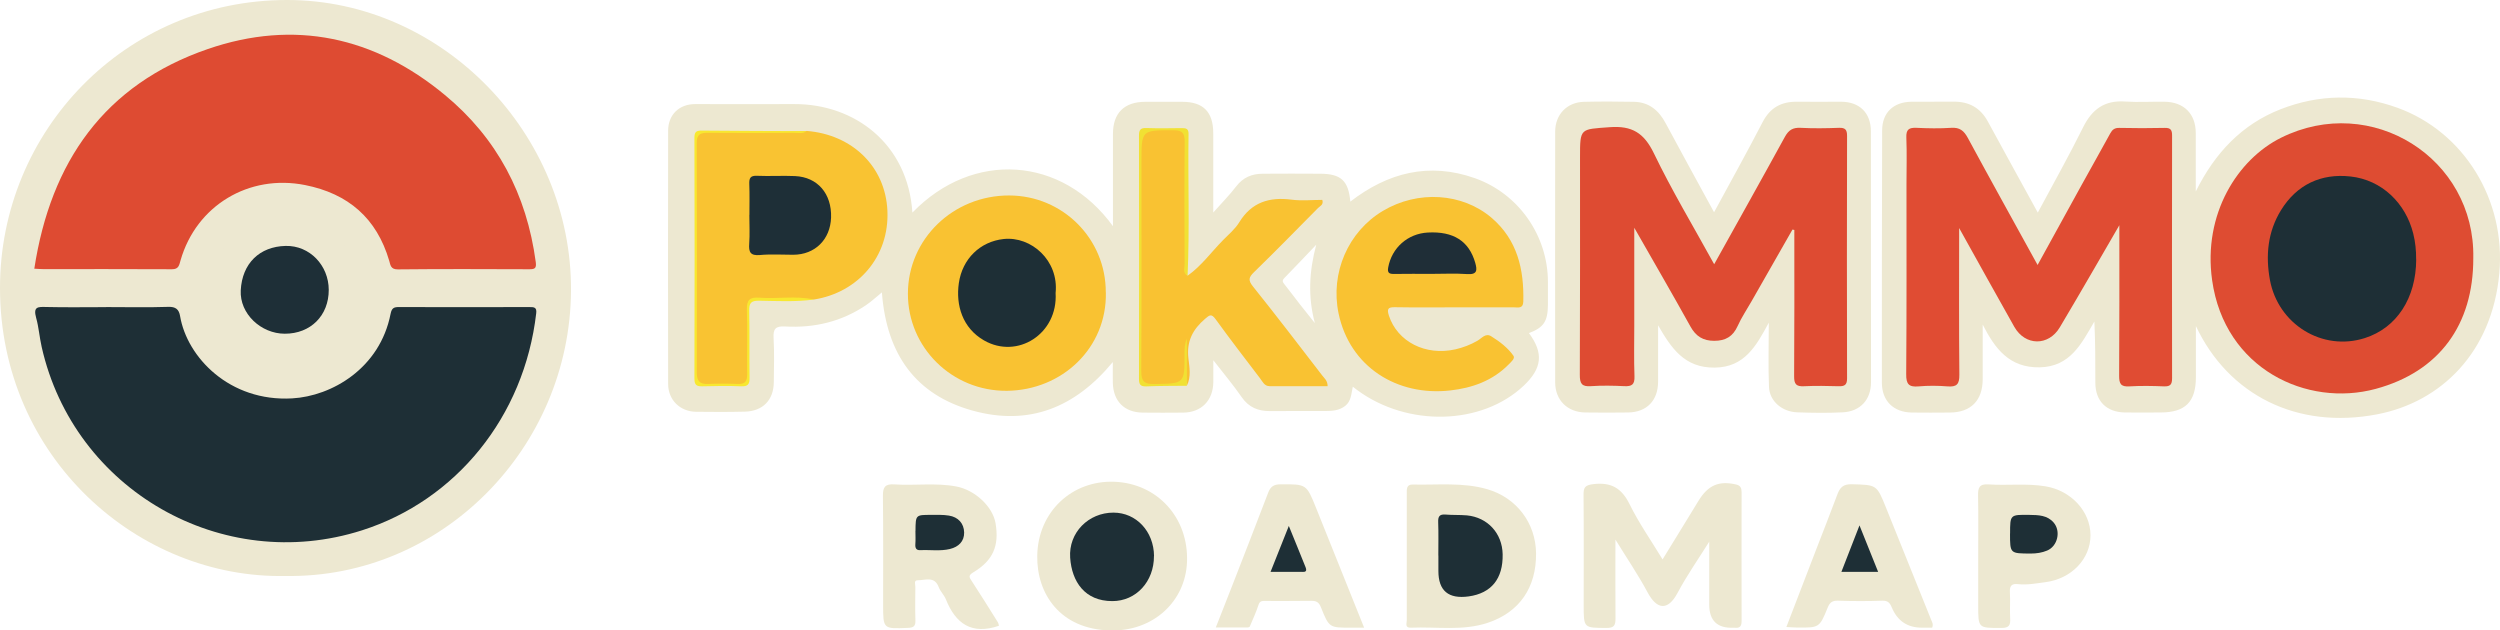
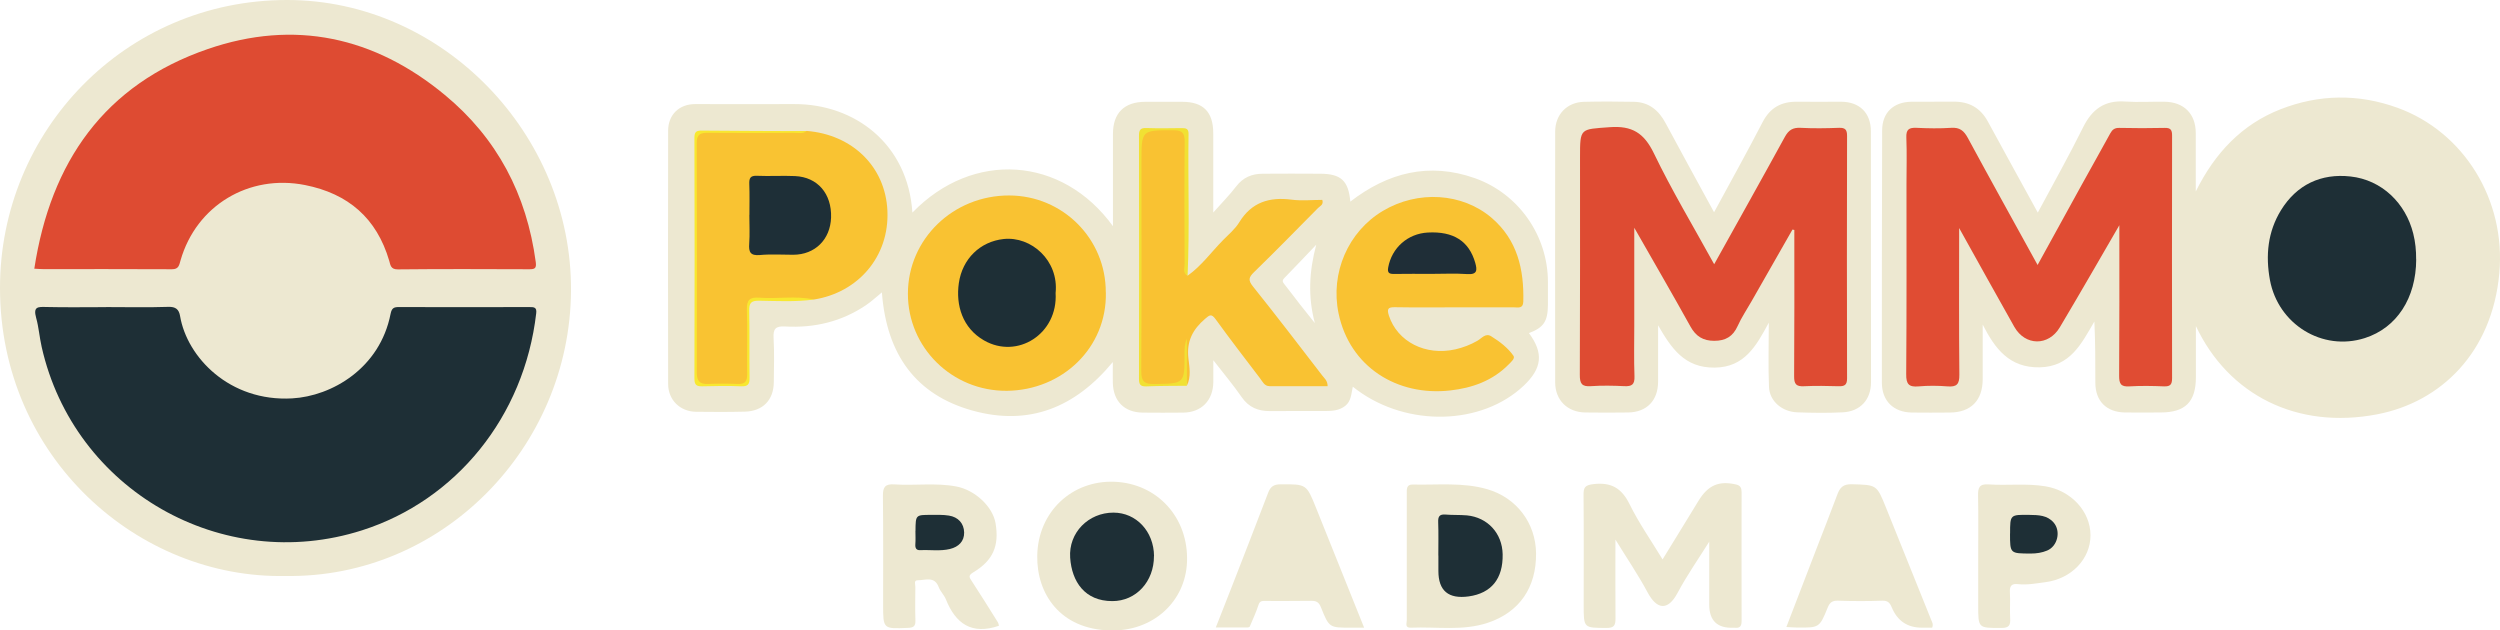
<svg xmlns="http://www.w3.org/2000/svg" id="Calque_2" data-name="Calque 2" viewBox="0 0 362.21 91.34">
  <defs>
    <style>
            .cls-1 {
            fill: #f8e830;
            }

            .cls-1, .cls-2, .cls-3, .cls-4, .cls-5, .cls-6, .cls-7, .cls-8, .cls-9, .cls-10, .cls-11 {
            stroke-width: 0px;
            }

            .cls-2 {
            fill: #f9c332;
            }

            .cls-3 {
            fill: #1f2e37;
            }

            .cls-4 {
            fill: #de4c32;
            }

            .cls-5 {
            fill: #e04c33;
            }

            .cls-6 {
            fill: #f9c232;
            }

            .cls-7 {
            fill: #1e2f36;
            }

            .cls-8 {
            fill: #de4b32;
            }

            .cls-9 {
            fill: #f1e133;
            }

            .cls-10 {
            fill: #1e2f37;
            }

            .cls-11 {
            fill: #ede8d1;
            }
        </style>
  </defs>
  <g id="Calque_1-2" data-name="Calque 1">
    <path class="cls-11" d="m41.37,83.45C20.04,83.89.02,66.32,0,41.75-.02,18.96,18.15,0,41.59,0c22.57,0,41.29,19.47,41.14,42.13-.15,22.73-18.68,41.67-41.36,41.32Z" />
    <path class="cls-11" d="m224.27,44.15c0-1.1,0-2.19,0-3.29,0-6.7-4.23-12.79-10.57-15.04-6.64-2.35-12.61-.82-18.06,3.39-.27-3.03-1.35-4.03-4.36-4.04-2.77-.02-5.54-.02-8.31,0-1.57,0-2.86.52-3.87,1.84-.95,1.25-2.08,2.38-3.32,3.78,0-4.02,0-7.75,0-11.48,0-3.1-1.45-4.56-4.48-4.56-1.79,0-3.58,0-5.37,0-3.04,0-4.68,1.63-4.68,4.63,0,4.41,0,8.81,0,13.39-7.36-10.15-20.28-11.02-29.06-1.97-.64-9.92-8.32-15.75-17.11-15.72-4.79.02-9.58,0-14.37,0-2.3,0-3.9,1.53-3.91,3.85-.02,12.23-.03,24.46,0,36.69,0,2.33,1.74,4.01,4.03,4.04,2.37.03,4.73.04,7.1-.02,2.59-.07,4.15-1.67,4.18-4.24.02-2.13.09-4.27-.03-6.4-.08-1.35.27-1.78,1.68-1.7,4.23.24,8.2-.7,11.74-3.11.77-.52,1.46-1.17,2.27-1.83.69,9.12,5.02,14.85,13.07,17.11,8.27,2.32,14.96-.45,20.39-7.02,0,1.16-.02,2.09,0,3.01.06,2.66,1.66,4.28,4.3,4.32,1.96.02,3.92.02,5.89,0,2.64-.02,4.34-1.75,4.37-4.43.01-.94,0-1.88,0-3.16,1.54,1.99,2.91,3.61,4.11,5.35,1.03,1.49,2.39,2.03,4.1,2.02,2.65-.02,5.31-.01,7.96-.01,1.05,0,2.08-.06,2.95-.75.86-.68.86-1.74,1.09-2.77.27.21.45.35.63.48,7.31,5.39,18.06,5.11,24.13-.63,2.68-2.53,2.9-4.73.76-7.62,2.14-.81,2.73-1.69,2.75-4.11Zm-33.77,2.66c-.73-.91-1.46-1.82-2.18-2.74-.77-.99-1.52-2-2.3-2.98-.29-.36-.17-.57.1-.85,1.54-1.58,3.06-3.18,4.58-4.78-1.03,3.87-1.22,7.53-.2,11.35Z" />
    <path class="cls-11" d="m295.24,30.81c2.25-4.2,4.52-8.23,6.57-12.37,1.3-2.62,3.12-3.94,6.09-3.73,1.89.13,3.81,0,5.71.03,2.81.04,4.51,1.75,4.52,4.52,0,1.38,0,2.77,0,4.15,0,1.33,0,2.65,0,4.33,2.78-5.6,6.69-9.72,12.28-11.91,5.58-2.18,11.28-2.27,16.96-.21,9.6,3.48,15.71,13.35,14.74,23.98-1.04,11.45-8.45,18.64-17.66,20.42-11.66,2.26-21.6-2.81-26.3-12.78,0,2.46,0,4.92,0,7.38,0,3.61-1.53,5.14-5.13,5.14-1.73,0-3.46.03-5.19,0-2.67-.06-4.25-1.67-4.25-4.32,0-2.92,0-5.84-.14-8.86-1.86,3.18-3.47,6.54-7.91,6.64-4.42.09-6.5-2.72-8.27-6.19,0,2.64,0,5.27,0,7.91-.01,3.09-1.71,4.81-4.76,4.83-1.85.01-3.69.03-5.54,0-2.63-.05-4.31-1.69-4.31-4.34,0-12.17,0-24.34.04-36.52,0-2.58,1.62-4.13,4.23-4.17,2.02-.03,4.04.02,6.06-.01,2.28-.04,3.95.88,5.04,2.9,2.34,4.31,4.72,8.61,7.22,13.17Z" />
    <path class="cls-11" d="m248.34,30.75c2.39-4.41,4.78-8.7,7.03-13.05,1.09-2.1,2.71-2.99,4.99-2.96,2.14.03,4.27-.01,6.41,0,2.66.02,4.29,1.62,4.29,4.29.02,12.12.02,24.23.02,36.35,0,2.53-1.56,4.24-4.11,4.36-2.19.11-4.39.08-6.58,0-2.2-.08-4-1.61-4.09-3.66-.13-2.99-.03-5.99-.03-9.33-1.81,3.34-3.49,6.46-7.83,6.51-4.41.05-6.3-2.83-8.21-6.13,0,2.72,0,5.45,0,8.17,0,2.72-1.64,4.42-4.33,4.46-2.08.03-4.16.03-6.23,0-2.57-.04-4.34-1.78-4.35-4.34-.02-12.12-.01-24.23,0-36.35,0-2.48,1.71-4.26,4.17-4.32,2.42-.06,4.85-.05,7.27,0,2.17.05,3.58,1.25,4.57,3.11,2.13,3.98,4.31,7.93,6.47,11.9.16.3.33.6.54.99Z" />
    <path class="cls-11" d="m234.05,78.17c0,4.16-.02,7.79.01,11.42,0,.97-.16,1.4-1.31,1.39-3.3-.02-3.3.04-3.3-3.32,0-5.3.03-10.61-.02-15.91-.01-1.12.18-1.46,1.44-1.61,2.58-.3,4.09.59,5.24,2.93,1.33,2.7,3.08,5.2,4.77,7.98,1.77-2.89,3.5-5.68,5.2-8.48,1.38-2.27,2.97-2.96,5.47-2.37.65.15.78.55.78,1.13,0,6.23-.02,12.45,0,18.68,0,.79-.32,1.02-1.02.94-.06,0-.12,0-.17,0q-3.49.14-3.5-3.34c0-2.93,0-5.86,0-9.13-1.63,2.6-3.25,4.91-4.57,7.39-1.46,2.76-3.06,2.39-4.36-.04-1.33-2.49-2.93-4.84-4.66-7.65Z" />
    <path class="cls-11" d="m160.84,91.34c-7.25-.16-10.65-5.32-10.56-10.82.1-6.37,5.04-10.96,11.19-10.72,6.24.25,10.75,5.23,10.51,11.6-.22,5.84-5.04,10.14-11.14,9.93Z" />
    <path class="cls-11" d="m203.82,80.72c0-3.05,0-6.11,0-9.16,0-.64-.09-1.38.86-1.36,3.61.09,7.27-.35,10.81.68,4.25,1.24,7.01,4.91,7.06,9.28.05,4.99-2.43,8.55-6.99,10.07-3.65,1.22-7.42.55-11.13.71-.93.04-.61-.62-.61-1.07-.01-3.05,0-6.11,0-9.16Z" />
    <path class="cls-11" d="m144.74,90.66c-3.97,1.37-6.29-.32-7.69-3.81-.25-.63-.8-1.14-1.04-1.77-.61-1.66-1.96-1-3.05-1.01-.61,0-.33.62-.34.97-.02,1.62-.04,3.23.01,4.85.03.83-.27,1.05-1.09,1.08-3.59.15-3.59.18-3.59-3.38,0-5.25.03-10.5-.03-15.75-.01-1.27.32-1.75,1.65-1.66,2.98.2,5.99-.26,8.97.3,2.72.51,5.29,2.91,5.7,5.33.55,3.26-.35,5.39-3.22,7.11-.78.47-.59.72-.22,1.28,1.29,1.96,2.52,3.96,3.77,5.95.11.18.13.42.16.51Z" />
    <path class="cls-11" d="m197.63,90.94c-.73,0-1.3,0-1.88,0-3.15,0-3.18.02-4.37-2.96-.29-.72-.66-.94-1.4-.93-2.19.04-4.38.01-6.57.02-.45,0-.87-.08-1.07.56-.35,1.08-.83,2.11-1.27,3.15-.03.07-.2.13-.3.13-1.44,0-2.88,0-4.62,0,.82-2.08,1.6-4.04,2.36-6.01,1.75-4.5,3.51-9.01,5.23-13.52.33-.87.81-1.21,1.78-1.21,3.77-.02,3.76-.06,5.17,3.45,2.28,5.7,4.57,11.39,6.95,17.32Z" />
    <path class="cls-11" d="m258.81,90.86c1.47-3.83,2.89-7.53,4.32-11.23,1.02-2.66,2.08-5.31,3.07-7.98.38-1.02.85-1.52,2.09-1.49,3.6.1,3.61.03,4.95,3.36,2.19,5.44,4.37,10.88,6.57,16.32.13.32.33.61.13,1.1-.46,0-.97,0-1.47,0q-3.16.01-4.39-2.95c-.26-.63-.56-.99-1.37-.96-2.13.08-4.27.07-6.4,0-.84-.03-1.21.26-1.51,1.01-1.19,2.92-1.22,2.91-4.45,2.88-.45,0-.9-.05-1.53-.08Z" />
    <path class="cls-11" d="m286.61,80.62c0-2.94.04-5.88-.02-8.82-.02-1.13.18-1.71,1.5-1.62,2.75.19,5.51-.18,8.27.28,3.69.61,6.51,3.61,6.52,7.09,0,3.43-2.76,6.32-6.56,6.8-1.31.17-2.61.43-3.94.28-.89-.1-1.23.22-1.18,1.15.08,1.26-.03,2.54.04,3.8.06.98-.13,1.4-1.28,1.4-3.35,0-3.35.06-3.35-3.27,0-2.36,0-4.73,0-7.09Z" />
    <path class="cls-2" d="m116.89,18.97c6.59.53,11.39,5.17,11.68,11.54.31,6.67-4.26,11.89-10.67,12.89-2.82-.2-5.65,0-8.47-.1-1.07-.04-1.04.6-1.04,1.34.01,3.23-.03,6.46.03,9.69.02,1.1-.26,1.56-1.44,1.48-1.49-.1-3-.08-4.5,0-1.27.06-1.75-.41-1.72-1.7.06-3.63.02-7.26.02-10.9,0-7.44.03-14.87-.03-22.31-.01-1.39.31-1.86,1.78-1.85,4.78.03,9.57.18,14.35-.07Z" />
    <path class="cls-6" d="m172.06,39.95c2.02-1.43,3.45-3.45,5.16-5.18.81-.82,1.73-1.59,2.32-2.55,1.79-2.93,4.37-3.71,7.61-3.29,1.46.19,2.97.03,4.43.03.23.72-.34.89-.62,1.18-3.08,3.12-6.15,6.25-9.29,9.31-.76.74-.85,1.16-.14,2.05,3.42,4.27,6.74,8.61,10.07,12.94.29.38.75.71.75,1.51-2.81,0-5.61,0-8.4,0-.77,0-1.02-.66-1.39-1.14-2.16-2.84-4.34-5.66-6.43-8.55-.62-.86-.89-.62-1.54-.06-1.78,1.52-2.69,3.26-2.41,5.7.15,1.29.42,2.69-.22,3.98-.4-1.7-.03-3.43-.17-4.91,0,1.06-.04,2.35.01,3.64.04.91-.33,1.22-1.21,1.18-1.32-.05-2.66-.09-3.97,0-1.2.09-1.43-.43-1.42-1.51.04-6.63.02-13.25.02-19.88,0-4.67.05-9.33-.03-14-.03-1.41.44-1.82,1.77-1.7,1.09.1,2.19.08,3.28,0,1.24-.09,1.77.32,1.75,1.64-.11,6.39.14,12.78-.15,19.17-.01.22.12.3.23.42Z" />
    <path class="cls-6" d="m160.22,42.35c.18,8.03-6.32,14.19-14.33,14.27-7.97.07-14.37-6.29-14.35-14.09.02-7.9,6.56-14.23,14.68-14.21,7.77.02,14.02,6.29,13.99,14.04Z" />
    <path class="cls-6" d="m210.72,44.53c-2.88,0-5.77.03-8.65-.02-1.02-.02-1.13.3-.84,1.22,1.23,3.77,5.3,5.87,9.65,4.88,1.12-.26,2.19-.67,3.19-1.25.61-.35,1.16-1.15,1.98-.64,1.22.76,2.39,1.64,3.22,2.82.28.39-.33.89-.69,1.26-2.33,2.38-5.32,3.42-8.47,3.77-7.68.87-14.57-3.41-16.18-11.19-1.2-5.81,1.37-11.81,6.42-14.82,5.05-3.02,11.5-2.64,15.77,1.01,3.72,3.19,4.7,7.46,4.58,12.13-.03,1.05-.75.83-1.34.83-2.88.01-5.77,0-8.65,0Z" />
    <path class="cls-9" d="m172.06,39.95c-.75-.41-.42-1.13-.43-1.71-.03-5.88-.05-11.77.01-17.65.01-1.23-.25-1.72-1.61-1.72-4.65,0-4.65-.06-4.65,4.56,0,10.09.03,20.19-.03,30.28-.01,1.54.42,1.96,1.94,1.93,4.33-.08,4.33-.02,4.33-4.35,0-.74,0-1.48.34-2.21,0,2.27,0,4.54,0,6.81-1.96.02-3.92.01-5.87.09-.84.03-1.07-.25-1.07-1.07.02-11.75.02-23.51,0-35.26,0-.79.18-1.13,1.04-1.1,1.73.06,3.46.03,5.19.01.61,0,.96.1.95.84-.1,6.85.17,13.7-.14,20.55Z" />
    <path class="cls-1" d="m116.89,18.97c-.56.46-1.22.27-1.83.27-4.16.02-8.31.04-12.47,0-1.11-.01-1.66.2-1.65,1.5.04,11.08.04,22.16.01,33.24,0,1.17.39,1.7,1.6,1.65,1.44-.06,2.89-.06,4.33,0,1.09.05,1.39-.41,1.37-1.43-.04-3.12.06-6.23-.04-9.35-.05-1.42.47-1.82,1.8-1.72,2.63.21,5.28-.32,7.9.27-2.64.36-5.29.21-7.94.17-1.17-.02-1.44.35-1.42,1.47.07,3.22,0,6.45.05,9.68.02.97-.25,1.29-1.24,1.25-1.84-.08-3.69-.05-5.53,0-.82.02-1.22-.1-1.22-1.09.04-11.64.03-23.28,0-34.91,0-.85.26-1.06,1.07-1.05,5.07.05,10.14.06,15.21.08Z" />
    <path class="cls-7" d="m15.37,44.49c3,0,6,.07,9-.03,1.09-.04,1.56.37,1.72,1.33,1.01,5.98,7.18,12.44,16.23,11.93,5.75-.32,12.73-4.36,14.27-12.25.17-.86.5-.99,1.24-.98,6.29.02,12.58.01,18.87,0,.64,0,1.1,0,.99.89-1.74,15.03-11.65,27.11-25.22,31.45-20.26,6.48-41.76-5.82-46.43-26.56-.32-1.4-.42-2.85-.8-4.21-.46-1.66.26-1.61,1.47-1.58,2.88.07,5.77.02,8.66.02Z" />
    <path class="cls-8" d="m4.97,38.93C7.34,23.45,15.14,12.25,30.12,7.1c12.52-4.31,24.12-1.79,34.32,6.65,7.6,6.28,11.87,14.44,13.18,24.2.13.94-.14,1.06-.94,1.06-6.35-.02-12.7-.05-19.04.02-1.06.01-1.07-.66-1.25-1.25-1.81-6.17-5.94-9.73-12.2-10.97-8.13-1.61-15.75,2.97-18.03,10.91-.2.69-.26,1.3-1.25,1.29-6.23-.03-12.47-.02-18.7-.02-.34,0-.68-.03-1.24-.06Z" />
    <path class="cls-11" d="m30.58,41.82c-.27-6.14,5.69-10.81,11.18-10.52,5.94.31,10.41,5.03,10.34,11.44-.06,5.45-5.18,10.19-10.99,10.07-5.72-.12-10.85-4.82-10.54-11Z" />
    <path class="cls-5" d="m295.21,38.4c2.16-3.93,4.25-7.74,6.35-11.54,1.39-2.51,2.8-5.01,4.18-7.53.3-.55.64-.82,1.33-.8,2.19.05,4.39.05,6.58,0,.87-.02,1.05.33,1.05,1.12-.02,11.71-.02,23.42,0,35.14,0,.89-.23,1.22-1.16,1.19-1.67-.07-3.35-.1-5.02,0-1.28.09-1.5-.42-1.49-1.58.05-7.09.03-14.19.03-21.77-1.43,2.46-2.63,4.55-3.84,6.63-1.59,2.73-3.17,5.46-4.79,8.17-1.63,2.74-5.01,2.71-6.59-.08-2.64-4.67-5.24-9.38-7.99-14.31,0,7.26-.04,14.25.03,21.25.02,1.39-.39,1.8-1.73,1.69-1.38-.11-2.78-.12-4.15,0-1.42.13-1.84-.3-1.82-1.77.07-9.17.04-18.35.04-27.52,0-2.25.07-4.5-.02-6.75-.05-1.17.36-1.47,1.47-1.42,1.67.08,3.35.11,5.02,0,1.24-.09,1.85.42,2.41,1.45,3.3,6.1,6.67,12.16,10.12,18.43Z" />
-     <path class="cls-4" d="m358.34,37.41c.02,9.65-4.94,16.44-14.13,18.93-9.96,2.7-21.9-2.86-23.71-15.75-1.35-9.6,3.71-17.51,9.98-20.63,13.1-6.52,28.16,2.95,27.86,17.45Z" />
    <path class="cls-8" d="m248.32,38.35c3.49-6.28,6.92-12.38,10.28-18.52.55-1,1.16-1.37,2.29-1.31,1.84.1,3.69.07,5.54,0,.91-.03,1.18.26,1.18,1.17-.03,11.71-.03,23.42,0,35.13,0,.95-.35,1.16-1.21,1.14-1.67-.05-3.35-.08-5.02,0-1.13.06-1.45-.3-1.44-1.44.05-6.69.03-13.38.03-20.08,0-.37,0-.74,0-1.12-.09-.02-.18-.04-.27-.06-1.98,3.46-3.96,6.93-5.93,10.39-.68,1.2-1.46,2.35-2.02,3.6-.68,1.51-1.76,2.13-3.38,2.13-1.61,0-2.66-.64-3.45-2.07-2.6-4.69-5.3-9.33-8.14-14.31,0,4.93,0,9.51,0,14.09,0,2.48-.06,4.96.03,7.44.04,1.18-.37,1.47-1.47,1.42-1.61-.08-3.24-.11-4.84,0-1.33.1-1.62-.38-1.61-1.66.05-10.5.03-21,.03-31.5,0-4.28.02-4.04,4.28-4.36,3.27-.25,5,.84,6.43,3.8,2.61,5.41,5.72,10.59,8.74,16.08Z" />
    <path class="cls-7" d="m167.19,80.56c.02,3.68-2.58,6.54-6.04,6.53-3.97,0-5.86-2.8-6.1-6.28-.25-3.65,2.66-6.54,6.27-6.54,3.31,0,5.85,2.73,5.88,6.29Z" />
    <path class="cls-7" d="m208.39,80.49c0-1.61.04-3.23-.02-4.84-.03-.8.18-1.17,1.05-1.1,1.03.09,2.08.03,3.11.12,3.01.29,5.12,2.6,5.18,5.63.07,3.54-1.63,5.65-4.92,6.11q-4.39.61-4.39-3.67c0-.75,0-1.5,0-2.25Z" />
    <path class="cls-7" d="m132.64,76.91c.02-2.31.02-2.32,2.26-2.31.86,0,1.74-.04,2.58.1,1.35.21,2.18,1.13,2.21,2.45.02,1.26-.78,2.08-2.06,2.39-1.42.34-2.86.1-4.29.17-.62.03-.76-.33-.72-.88.05-.63.01-1.26.01-1.9Z" />
-     <path class="cls-7" d="m184.08,82.86c.9-2.25,1.73-4.33,2.65-6.66.86,2.13,1.66,4.05,2.43,5.99.32.81-.32.66-.73.66-1.37.02-2.75,0-4.35,0Z" />
-     <path class="cls-7" d="m272.11,82.85h-5.32c.85-2.19,1.66-4.27,2.62-6.73.97,2.41,1.8,4.5,2.7,6.73Z" />
    <path class="cls-7" d="m291.23,77.3c0-2.75,0-2.74,2.82-2.7,1.28.02,2.57.04,3.49,1.11,1.08,1.25.58,3.43-.95,4.06-.74.31-1.53.43-2.36.43-3.01-.01-3.01.01-3.01-2.9Z" />
    <path class="cls-10" d="m108.58,31.16c0-1.5.04-2.99-.02-4.49-.03-.85.14-1.24,1.11-1.2,1.84.08,3.69-.04,5.52.04,3.27.15,5.33,2.56,5.22,6.01-.11,3.19-2.33,5.38-5.48,5.39-1.61,0-3.23-.11-4.83.04-1.39.12-1.64-.43-1.55-1.65.1-1.37.02-2.76.02-4.14Z" />
    <path class="cls-7" d="m152.94,42.45c.36,5.91-5.52,9.65-10.37,6.87-3.12-1.79-4.11-5.1-3.65-8.3.51-3.53,3.09-6.02,6.49-6.39,4-.43,8.02,3.12,7.53,7.82Z" />
    <path class="cls-3" d="m207.39,39.68c-1.79,0-3.58-.02-5.36.01-.71.01-1.06-.1-.9-.95.52-2.84,2.82-4.89,5.74-5.05,3.72-.2,5.97,1.24,6.87,4.39.3,1.06.3,1.73-1.16,1.63-1.72-.12-3.46-.03-5.19-.03Z" />
-     <path class="cls-10" d="m47.63,41.99c.01,3.73-2.63,6.37-6.37,6.36-3.44,0-6.55-2.89-6.38-6.28.2-3.91,2.73-6.35,6.5-6.44,3.5-.08,6.24,2.83,6.25,6.36Z" />
    <path class="cls-7" d="m350.07,37.58c-.02,5.62-2.82,9.92-7.44,11.4-6.15,1.97-12.56-1.99-13.75-8.4-.66-3.59-.31-7.01,1.59-10.11,2.28-3.71,5.81-5.38,10.09-4.9,4.53.5,7.98,3.86,9.08,8.27.31,1.23.43,2.48.42,3.75Z" />
  </g>
</svg>